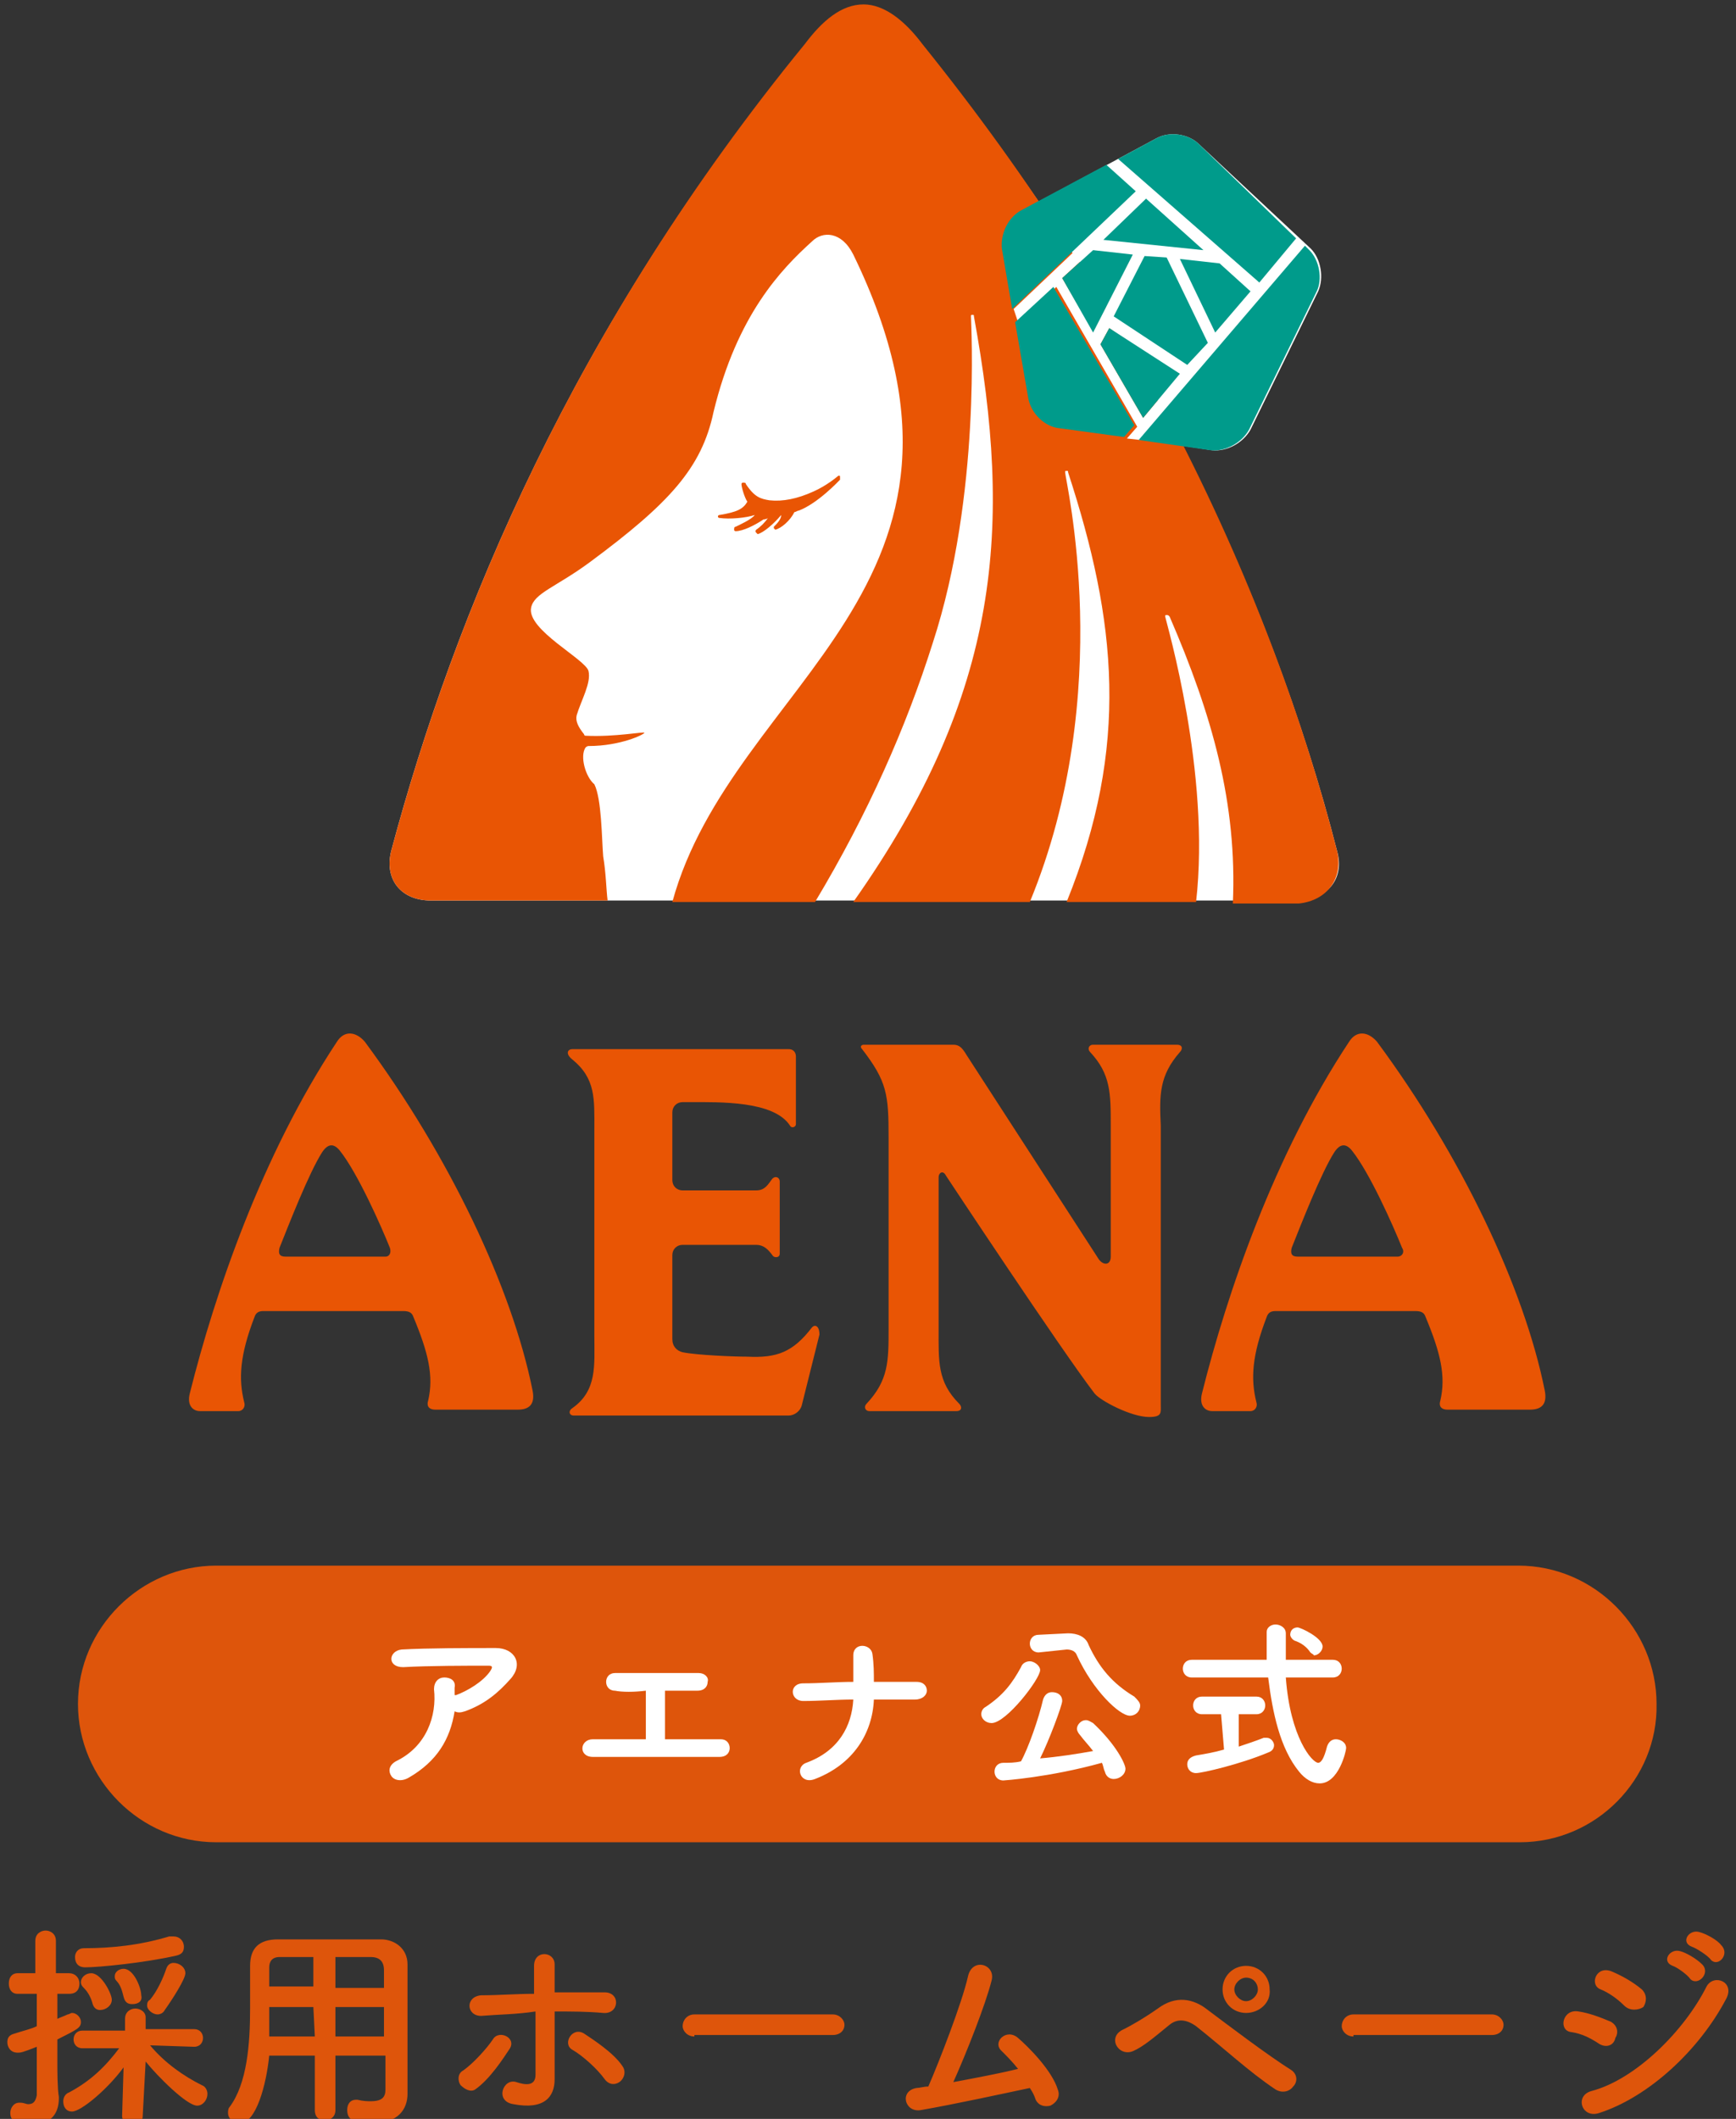
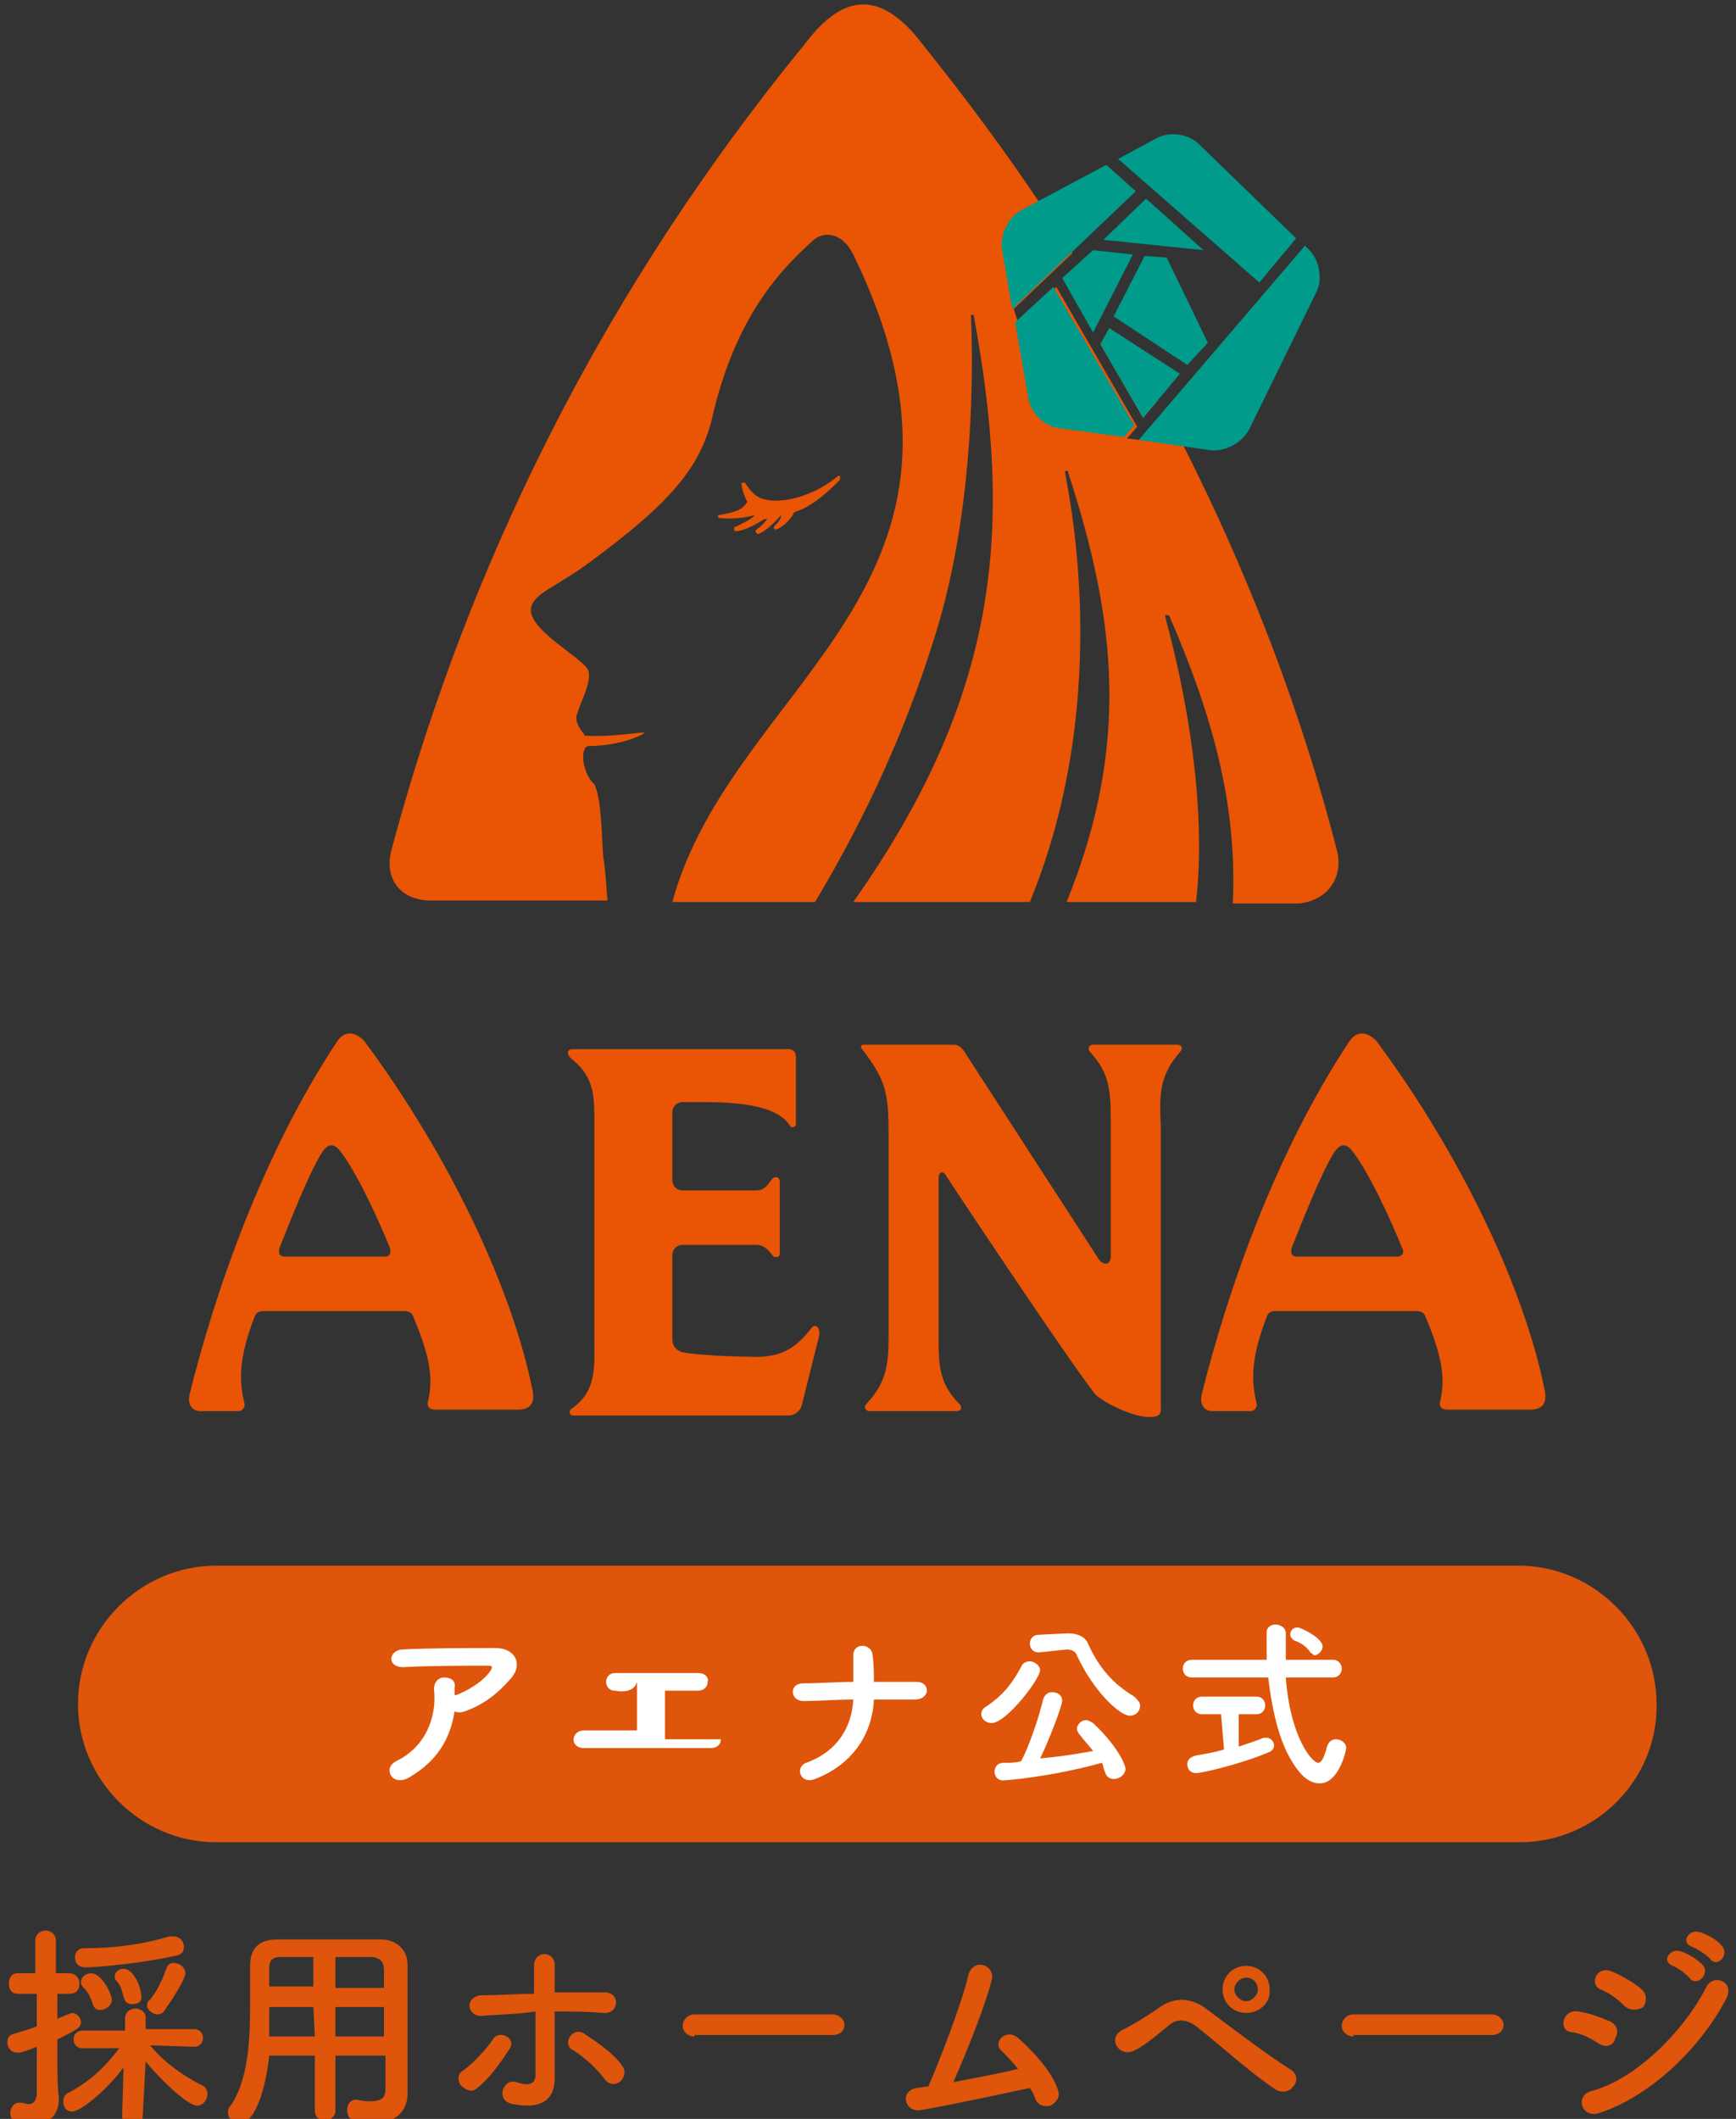
<svg xmlns="http://www.w3.org/2000/svg" version="1.1" id="レイヤー_1" x="0px" y="0px" viewBox="0 0 118 144" style="enable-background:new 0 0 118 144;" xml:space="preserve">
  <rect x="0" y="0" width="118" height="144" fill="#333333" stroke="none" />
  <style type="text/css">
	.st0{fill:#DE550B;}
	.st1{fill:#FFFFFF;}
	.st2{fill:#E95504;}
	.st3{fill:none;}
	.st4{fill:#009B8B;}
</style>
  <g>
    <g>
      <path class="st0" d="M103.3,125.2H14.7c-5.2,0-9.4-4.3-9.4-9.4v0c0-5.2,4.3-9.4,9.4-9.4h88.5c5.2,0,9.4,4.3,9.4,9.4v0    C112.7,120.9,108.5,125.2,103.3,125.2z" />
      <g>
        <path class="st1" d="M27.8,120.8c-0.5,0.3-1,0.2-1.2-0.1c-0.2-0.3-0.2-0.7,0.3-1c2.1-1,2.8-3.1,2.6-4.9c0-0.5,0.3-0.8,0.7-0.8     c0.4,0,0.8,0.2,0.7,0.7c0,0.1,0,0.3,0,0.5c0,0,0.1,0,0.1,0c0.8-0.3,1.8-0.9,2.3-1.6c0.2-0.3,0.2-0.4-0.1-0.4     c-1.4,0-4.1,0-5.8,0.1c-1.1,0-1-1.1-0.1-1.2c1.8-0.1,4.5-0.1,6.4-0.1c1.3,0,1.9,1.1,1,2.1c-0.8,0.9-1.7,1.7-3.1,2.2     c-0.3,0.1-0.5,0.1-0.7,0C30.6,118.2,29.7,119.7,27.8,120.8z" />
-         <path class="st1" d="M41.8,114.9c-0.8,0-0.8-1.2,0-1.2c1.6,0,3.8,0,5.7,0c0.4,0,0.7,0.3,0.6,0.6c0,0.3-0.2,0.6-0.7,0.6     c-0.6,0-1.4,0-2.2,0c0,1.1,0,2.5,0,3.3c1.4,0,2.7,0,3.8,0c0.4,0,0.6,0.3,0.6,0.6c0,0.3-0.2,0.6-0.7,0.6c-2.6,0-6.2,0-8.6,0     c-1,0-0.9-1.2,0-1.2c1,0,2.3,0,3.6,0c0-0.9,0-2.6,0-3.3C43.1,115,42.3,115,41.8,114.9z" />
+         <path class="st1" d="M41.8,114.9c-0.8,0-0.8-1.2,0-1.2c1.6,0,3.8,0,5.7,0c0.4,0,0.7,0.3,0.6,0.6c0,0.3-0.2,0.6-0.7,0.6     c-0.6,0-1.4,0-2.2,0c0,1.1,0,2.5,0,3.3c1.4,0,2.7,0,3.8,0c0,0.3-0.2,0.6-0.7,0.6c-2.6,0-6.2,0-8.6,0     c-1,0-0.9-1.2,0-1.2c1,0,2.3,0,3.6,0c0-0.9,0-2.6,0-3.3C43.1,115,42.3,115,41.8,114.9z" />
        <path class="st1" d="M55.4,120.9c-1,0.4-1.4-0.8-0.6-1.1c2.2-0.8,3.1-2.5,3.2-4.3c-1.1,0-2.3,0.1-3.4,0.1c-0.9,0-1-1.2,0-1.2     c1.1,0,2.3-0.1,3.4-0.1c0-0.7,0-1.4,0-1.8c0-0.9,1.2-0.8,1.3-0.1c0.1,0.7,0.1,1.3,0.1,1.9c1,0,2,0,2.9,0c0.5,0,0.7,0.3,0.7,0.6     c0,0.3-0.3,0.6-0.8,0.6c-0.9,0-1.9,0-2.8,0C59.3,117.8,58,119.9,55.4,120.9z" />
        <path class="st1" d="M66.7,116.5c0-0.2,0.1-0.4,0.3-0.5c1.2-0.8,1.8-1.6,2.4-2.7c0.1-0.3,0.4-0.4,0.6-0.4c0.3,0,0.7,0.3,0.7,0.6     c0,0.6-2.3,3.6-3.3,3.6C67,117.1,66.7,116.8,66.7,116.5z M68.2,121c-0.4,0-0.6-0.3-0.6-0.6c0-0.3,0.2-0.6,0.6-0.6     c0.4,0,0.8,0,1.2-0.1c0.5-0.9,1.2-2.9,1.5-4.2c0.1-0.3,0.3-0.5,0.6-0.5c0.4,0,0.7,0.2,0.7,0.6c0,0.3-0.9,2.7-1.5,3.9     c1.2-0.1,2.5-0.3,3.6-0.5c-0.3-0.4-0.6-0.7-0.9-1.1c-0.1-0.1-0.2-0.3-0.2-0.4c0-0.3,0.3-0.6,0.6-0.6c0.2,0,0.3,0.1,0.5,0.2     c1.6,1.5,2.2,2.8,2.2,3.1c0,0.4-0.4,0.7-0.8,0.7c-0.2,0-0.5-0.1-0.6-0.5c-0.1-0.2-0.1-0.4-0.2-0.6C71.3,120.8,68.2,121,68.2,121z      M70.6,112.3C70.6,112.3,70.6,112.3,70.6,112.3c-0.4,0-0.6-0.3-0.6-0.6c0-0.3,0.2-0.6,0.6-0.6l2-0.1c0,0,0,0,0,0     c0.6,0,1.2,0.2,1.4,0.8c0.7,1.5,1.6,2.6,3.1,3.5c0.2,0.2,0.4,0.4,0.4,0.6c0,0.4-0.3,0.7-0.7,0.7c-0.7,0-2.5-1.7-3.6-4.1     c-0.1-0.3-0.4-0.4-0.7-0.4c0,0,0,0,0,0L70.6,112.3z" />
        <path class="st1" d="M87.4,114c0.3,4.1,1.8,5.8,2.2,5.8c0.2,0,0.4-0.3,0.6-1.1c0.1-0.3,0.3-0.5,0.6-0.5c0.3,0,0.7,0.2,0.7,0.6     c0,0.2-0.5,2.4-1.8,2.4c-0.5,0-1-0.3-1.4-0.8c-1.3-1.6-1.8-4-2.1-6.4H81c-0.4,0-0.6-0.3-0.6-0.6s0.2-0.6,0.6-0.6h5.1     c0-0.6,0-1.3,0-1.9c0-0.3,0.3-0.5,0.6-0.5c0.3,0,0.7,0.2,0.7,0.6c0,0,0,0,0,0c0,0.3,0,0.6,0,0.9c0,0.3,0,0.6,0,0.9h3.2     c0.4,0,0.6,0.3,0.6,0.6s-0.2,0.6-0.6,0.6H87.4z M83,116.5h-1.3c-0.4,0-0.6-0.3-0.6-0.6c0-0.3,0.2-0.6,0.6-0.6h3.7     c0.4,0,0.6,0.3,0.6,0.6c0,0.3-0.2,0.6-0.6,0.6h-1.2l0,2.2c0.6-0.2,1.2-0.4,1.7-0.6c0.1,0,0.1,0,0.2,0c0.3,0,0.5,0.3,0.5,0.5     c0,0.2-0.1,0.4-0.4,0.5c-1.9,0.8-4.5,1.4-4.9,1.4c-0.4,0-0.6-0.3-0.6-0.6c0-0.3,0.2-0.5,0.6-0.6c0.6-0.1,1.2-0.2,1.9-0.4     L83,116.5z M89,112.2c-0.3-0.4-0.7-0.6-1-0.7c-0.2-0.1-0.3-0.3-0.3-0.4c0-0.3,0.2-0.5,0.5-0.5c0.2,0,1.7,0.7,1.7,1.3     c0,0.3-0.3,0.6-0.6,0.6C89.3,112.4,89.1,112.4,89,112.2z" />
      </g>
    </g>
    <g>
      <path class="st0" d="M2.5,139.1c-1,0.4-1.1,0.4-1.3,0.4c-0.5,0-0.7-0.4-0.7-0.7c0-0.3,0.1-0.5,0.5-0.6c0.6-0.2,1.1-0.3,1.5-0.5    v-2.2H1.2c-0.4,0-0.6-0.3-0.6-0.7s0.2-0.7,0.6-0.7h1.2l0-2.2c0-0.5,0.4-0.7,0.7-0.7s0.7,0.2,0.7,0.7v2.2h0.9    c0.4,0,0.7,0.3,0.7,0.7s-0.2,0.7-0.7,0.7H3.9v1.7c0.2-0.1,0.5-0.2,0.7-0.3c0.1,0,0.2-0.1,0.3-0.1c0.3,0,0.6,0.3,0.6,0.6    c0,0.4-0.2,0.5-1.6,1.2c0,0.9,0,1.6,0,1.8c0,0.2,0,1.6,0.1,2.1c0,0,0,0,0,0.1c0,1-0.5,1.8-1.9,1.8c-0.7,0-1.4-0.1-1.4-0.8    c0-0.3,0.2-0.7,0.6-0.7c0,0,0.1,0,0.1,0c0.2,0,0.4,0.1,0.5,0.1c0.3,0,0.5-0.1,0.6-0.6V139.1z M9.7,143.8c0,0.4-0.3,0.6-0.7,0.6    c-0.3,0-0.7-0.2-0.7-0.6v0l0.1-3.3c-1.1,1.5-2.9,3-3.5,3c-0.4,0-0.6-0.3-0.6-0.7c0-0.2,0.1-0.5,0.4-0.6c1.5-0.8,2.5-1.8,3.4-3    l-2.5,0h0c-0.4,0-0.6-0.3-0.6-0.6c0-0.3,0.2-0.6,0.6-0.6l2.9,0l0-0.8c0-0.5,0.4-0.7,0.7-0.7c0.3,0,0.7,0.2,0.7,0.6c0,0,0,0,0,0    l0,0.8l3.3,0c0.4,0,0.6,0.3,0.6,0.6c0,0.3-0.2,0.6-0.6,0.6h0l-3-0.1c1,1.2,2.3,2.1,3.5,2.7c0.3,0.1,0.4,0.4,0.4,0.6    c0,0.4-0.3,0.8-0.7,0.8c-0.7,0-2.7-2-3.5-3L9.7,143.8L9.7,143.8z M5.8,133.7c-0.5,0-0.7-0.3-0.7-0.7c0-0.3,0.2-0.6,0.6-0.6    c1.9,0,3.8-0.2,5.8-0.8c0.1,0,0.2,0,0.3,0c0.4,0,0.7,0.3,0.7,0.7c0,0.3-0.1,0.5-0.5,0.6C9.8,133.4,6.7,133.7,5.8,133.7z     M6.8,136.6c-0.2,0-0.4-0.1-0.5-0.4c-0.1-0.4-0.3-0.8-0.6-1.1c-0.1-0.1-0.2-0.2-0.2-0.4c0-0.3,0.3-0.6,0.7-0.6    c0.7,0,1.4,1.4,1.4,1.8C7.6,136.3,7.2,136.6,6.8,136.6z M9,136.2c-0.3,0-0.5-0.1-0.6-0.5c-0.1-0.4-0.2-0.8-0.5-1.1    c-0.1-0.1-0.1-0.2-0.1-0.3c0-0.3,0.3-0.5,0.6-0.5c0.7,0,1.2,1.3,1.2,1.8C9.7,136,9.4,136.2,9,136.2z M10.7,136.9    c-0.3,0-0.7-0.3-0.7-0.6c0-0.1,0-0.3,0.2-0.4c0.5-0.6,0.9-1.5,1.1-2.1c0.1-0.3,0.3-0.4,0.5-0.4c0.4,0,0.8,0.3,0.8,0.7    s-0.9,1.8-1.4,2.5C11.1,136.8,10.9,136.9,10.7,136.9z" />
      <path class="st0" d="M26.1,139.7h-3.3v3.7c0,0.5-0.4,0.7-0.7,0.7c-0.4,0-0.7-0.2-0.7-0.7v-3.7h-3.1c-0.2,2-0.9,4.6-2,4.6    c-0.4,0-0.8-0.3-0.8-0.7c0-0.1,0-0.3,0.1-0.4c1.2-1.6,1.4-4.3,1.4-6.7c0-1.1,0-2,0-2.9c0,0,0,0,0,0c0-1.2,0.6-1.8,1.9-1.8    c1.3,0,2.5,0,3.7,0c1,0,2.1,0,3.3,0c0.9,0,1.8,0.6,1.8,1.7c0,2.2,0,5.2,0,6.8l0,2c0,0,0,0,0,0c0,1-0.6,2-2.4,2    c-1,0-1.7-0.1-1.7-0.9c0-0.4,0.2-0.7,0.6-0.7c0,0,0.1,0,0.1,0c0.4,0.1,0.7,0.1,0.9,0.1c0.8,0,1-0.3,1-0.8V139.7z M21.3,136.4h-3    c0,0.7,0,1.4,0,2h3.1L21.3,136.4z M21.3,133c-0.8,0-1.5,0-2.3,0c-0.5,0-0.7,0.3-0.7,0.7v1.3h3V133z M26.1,135.1c0-0.4,0-0.9,0-1.2    c0-0.6-0.3-0.9-0.9-0.9c-0.8,0-1.6,0-2.4,0v2.1H26.1z M26.1,136.4h-3.3l0,2h3.3V136.4z" />
      <path class="st0" d="M31.3,141.7c-0.2-0.3-0.2-0.8,0.2-1c0.7-0.5,1.6-1.5,2-2.1c0.4-0.7,1.7-0.1,1.1,0.7c-0.4,0.6-1.3,2-2.3,2.7    C32,142.2,31.6,142,31.3,141.7z M32.7,137c-1,0-1.1-1.3,0-1.4c1.2,0,2.4-0.1,3.6-0.1c0-0.8,0-1.5,0-1.9c0-1.1,1.4-1,1.4-0.1    c0,0.5,0,1.1,0,1.9c1.1,0,2.3,0,3.4,0c1.1,0,1,1.5-0.1,1.4c-1.1-0.1-2.2-0.1-3.3-0.1c0,1.2,0,2.5,0,3.5c0,0.5,0,0.7,0,1.1    c0,1.2-0.7,2.1-2.8,1.7c-1.3-0.2-0.7-1.8,0.2-1.5c0.6,0.2,1.3,0.3,1.3-0.5c0-1.1,0-2.8,0-4.3C35.1,136.9,33.9,136.9,32.7,137z     M41.1,141.3c-0.5-0.7-1.5-1.6-2.2-2c-0.7-0.4,0-1.6,0.8-1.1c0.6,0.4,2,1.3,2.6,2.2c0.3,0.4,0.1,0.9-0.2,1.1    C41.8,141.7,41.4,141.7,41.1,141.3z" />
      <path class="st0" d="M47.2,138.4c-0.5,0-0.8-0.4-0.8-0.7c0-0.4,0.3-0.8,0.8-0.8h9.4c0.5,0,0.8,0.4,0.8,0.7c0,0.4-0.3,0.7-0.8,0.7    H47.2z" />
      <path class="st0" d="M62.6,143.4c-1.1,0.2-1.5-1.3-0.3-1.5c0.2,0,0.5-0.1,0.8-0.1c0.7-1.6,2.3-5.7,2.7-7.5    c0.3-1.3,1.9-0.8,1.6,0.3c-0.4,1.6-1.7,4.9-2.6,6.9c1.6-0.3,3.2-0.6,4.4-0.9c-0.4-0.5-0.8-0.9-1.1-1.2c-0.7-0.6,0.3-1.6,1.1-0.9    c0.7,0.6,2.3,2.2,2.7,3.5c0.2,0.5-0.1,0.9-0.5,1.1c-0.4,0.1-0.8,0-1-0.4c-0.1-0.3-0.2-0.5-0.4-0.8C68.1,142.3,64.9,143,62.6,143.4    z" />
      <path class="st0" d="M86.7,142c-1.8-1.2-3.5-2.8-5.4-4.3c-0.7-0.5-1.3-0.5-1.8-0.1c-1.1,0.9-1.8,1.5-2.5,1.8c-1,0.4-1.8-1-0.6-1.5    c0.4-0.2,1.3-0.7,2.3-1.4c1.2-0.9,2.4-0.7,3.4,0.1c1.2,0.9,4.1,3.1,5.7,4.1c0.4,0.3,0.4,0.8,0.1,1.1    C87.7,142.1,87.2,142.3,86.7,142z M84.7,136.8c-0.9,0-1.6-0.7-1.6-1.6c0-0.9,0.7-1.6,1.6-1.6c0.9,0,1.6,0.7,1.6,1.6    C86.4,136.1,85.6,136.8,84.7,136.8z M84.7,134.4c-0.4,0-0.8,0.4-0.8,0.8c0,0.4,0.4,0.8,0.8,0.8c0.4,0,0.8-0.4,0.8-0.8    C85.5,134.8,85.2,134.4,84.7,134.4z" />
      <path class="st0" d="M92,138.4c-0.5,0-0.8-0.4-0.8-0.7c0-0.4,0.3-0.8,0.8-0.8h9.4c0.5,0,0.8,0.4,0.8,0.7c0,0.4-0.3,0.7-0.8,0.7H92    z" />
      <path class="st0" d="M108.7,138.9c-0.6-0.4-1.2-0.7-1.9-0.8c-0.9-0.1-0.6-1.6,0.5-1.4c0.7,0.1,1.5,0.4,2.2,0.7    c0.5,0.3,0.5,0.8,0.3,1.1C109.7,139,109.2,139.2,108.7,138.9z M108.7,143.6c-1.2,0.4-1.7-1.2-0.5-1.5c3-0.8,6.3-4.1,7.8-7.1    c0.5-0.9,2-0.3,1.3,0.9C115.5,139.3,112.1,142.5,108.7,143.6z M110.4,136.3c-0.5-0.5-1.1-0.9-1.6-1.1c-0.8-0.3-0.3-1.7,0.8-1.2    c0.7,0.3,1.4,0.7,2,1.2c0.4,0.4,0.3,0.9,0.1,1.2C111.4,136.6,110.8,136.7,110.4,136.3z M113.7,133.6c-0.8-0.3-0.2-1.2,0.5-1    c0.4,0.1,1.1,0.5,1.5,0.9c0.6,0.6-0.3,1.5-0.8,1C114.7,134.2,114,133.7,113.7,133.6z M115,132.3c-0.8-0.3-0.2-1.2,0.5-1    c0.4,0.1,1.2,0.5,1.5,0.9c0.6,0.6-0.2,1.5-0.7,1C116.1,132.9,115.3,132.4,115,132.3z" />
    </g>
    <g>
      <g>
        <path class="st2" d="M55.2,90.2c-1.3,1.7-2.4,2.1-4.4,2c-0.9,0-3.4-0.1-4.4-0.3c-0.4-0.1-0.7-0.4-0.7-0.9v-5.7     c0-0.4,0.3-0.7,0.7-0.7h5c0.5,0,0.8,0.3,1.1,0.7c0.1,0.2,0.5,0.2,0.5-0.1v-4.9c0-0.3-0.3-0.4-0.5-0.2c-0.3,0.4-0.5,0.8-1.1,0.8     h-5c-0.4,0-0.7-0.3-0.7-0.7v-4.6c0-0.4,0.3-0.7,0.7-0.7h0.5c2,0,5.7-0.1,6.8,1.6c0.1,0.2,0.4,0.1,0.4-0.1v-4.6     c0-0.2-0.1-0.5-0.5-0.5H38.9c-0.3,0-0.5,0.3,0,0.7c1.6,1.3,1.5,2.7,1.5,4.7v14.1c0,2,0.2,3.7-1.5,4.9c-0.3,0.2-0.2,0.5,0.1,0.5     h14.6c0.4,0,0.8-0.3,0.9-0.7l1.2-4.8C55.7,90.1,55.4,90,55.2,90.2z" />
        <path class="st2" d="M80.2,71.5c0.2-0.2,0.2-0.5-0.2-0.5h-5.7c-0.3,0-0.4,0.3-0.2,0.5c1.4,1.5,1.4,2.8,1.4,5v8.9     c0,0.6-0.5,0.6-0.8,0.2l-9-13.9c-0.3-0.5-0.5-0.7-0.9-0.7h-6.1c-0.1,0-0.3,0.1-0.1,0.3c1.7,2.2,1.8,3.1,1.8,6v13     c0,2.2,0,3.5-1.5,5.1c-0.2,0.2-0.1,0.5,0.2,0.5h5.9c0.4,0,0.4-0.3,0.2-0.5c-1.5-1.5-1.4-2.9-1.4-5.1V80c0-0.3,0.3-0.5,0.5-0.1     c0,0,7.8,11.8,10.1,14.8c0.4,0.5,2.5,1.6,3.7,1.6c0.9,0,0.8-0.3,0.8-0.8V76.5C78.8,74.4,78.8,73.1,80.2,71.5z" />
        <path class="st2" d="M24.8,70.8c-0.6-0.7-1.4-0.8-1.9,0c-5.1,7.7-8.3,17.1-10,23.9c-0.2,0.8,0.2,1.2,0.7,1.2c2.6,0,0,0,2.6,0     c0.3,0,0.5-0.3,0.4-0.6c-0.4-1.6-0.3-3.2,0.7-5.8c0.1-0.3,0.3-0.4,0.6-0.4c0.2,0,9.3,0,9.5,0c0.4,0,0.6,0.1,0.7,0.4     c1,2.4,1.4,4,1,5.7c-0.1,0.3,0,0.6,0.5,0.6c2,0,5.6,0,5.6,0c0.7,0,1.2-0.3,1-1.3C34.8,87.5,30.5,78.5,24.8,70.8z M26.2,85.4     c-0.2,0-6.6,0-6.8,0c-0.4,0-0.5-0.2-0.4-0.6c0.6-1.5,2-5.1,2.9-6.5c0.4-0.6,0.8-0.6,1.2-0.1c1.2,1.5,2.8,5.1,3.4,6.6     C26.6,85.1,26.5,85.4,26.2,85.4z" />
        <path class="st2" d="M93.6,70.8c-0.6-0.7-1.4-0.8-1.9,0c-5.1,7.7-8.3,17.1-10,23.9c-0.2,0.8,0.2,1.2,0.7,1.2c2.6,0,0,0,2.6,0     c0.3,0,0.5-0.3,0.4-0.6c-0.4-1.6-0.3-3.2,0.7-5.8c0.1-0.3,0.3-0.4,0.6-0.4c0.2,0,9.3,0,9.5,0c0.4,0,0.6,0.1,0.7,0.4     c1,2.4,1.4,4,1,5.7c-0.1,0.3,0,0.6,0.5,0.6c2,0,5.6,0,5.6,0c0.7,0,1.2-0.3,1-1.3C103.6,87.5,99.3,78.5,93.6,70.8z M95,85.4     c-0.2,0-6.6,0-6.8,0c-0.4,0-0.5-0.2-0.4-0.6c0.6-1.5,2-5.1,2.9-6.5c0.4-0.6,0.8-0.6,1.2-0.1c1.2,1.5,2.8,5.1,3.4,6.6     C95.5,85.1,95.3,85.4,95,85.4z" />
      </g>
      <g>
        <g>
-           <path class="st1" d="M81.5,9.8c-0.7-0.7-2-0.9-2.9-0.4l-8,4.3c-2.5-3.6-5.1-7.2-7.9-10.6c-1.2-1.6-2.6-2.7-4-2.7      c-1.5,0-2.8,1.1-4,2.7C39,22.2,30.9,41.7,26.6,57.8c-0.5,1.9,0.6,3.4,2.7,3.4c0,0,0,0,0,0c0.2,0,58.8,0,58.9,0c0,0,0,0,0,0      c2,0,3.2-1.5,2.7-3.3c-2.3-9-5.8-18.3-10.5-27.6l2,0.3c1,0.1,2.1-0.5,2.6-1.4l4.6-9.4c0.4-0.9,0.2-2.2-0.5-2.9L81.5,9.8z" />
-         </g>
+           </g>
        <g>
          <g>
            <polygon class="st3" points="77.9,13.5 75,16.3 81.8,17      " />
-             <polygon class="st3" points="82.6,22.6 85,19.8 82.9,17.9 80.2,17.6      " />
            <path class="st3" d="M74.3,17l-0.9,0.9c0.6,1,1.2,2,1.8,3l1.8-3.6L74.3,17z" />
            <polygon class="st3" points="77.8,17.4 75.7,21.5 80.7,24.8 82.1,23.3 79.3,17.5      " />
            <path class="st3" d="M76.4,22.9c0.8,1.4,1.6,2.8,2.3,4.2l1.5-1.7L76.4,22.9z" />
            <path class="st2" d="M75.4,22.3l-0.6,1.1l2.9,5l1-1.2c-0.7-1.4-1.5-2.8-2.3-4.2L75.4,22.3z" />
-             <path class="st2" d="M72.2,18.9l2.1,3.6l0.9-1.7c-0.6-1-1.2-2-1.8-3L72.2,18.9z" />
            <path class="st2" d="M90.9,57.9c-2.5-9.8-6.4-20-11.7-30l-1.7,2l-0.9-0.1l0.7-0.8l-5.5-9.5l-2.6,2.4L68.9,21l4-3.8       C69.8,12.3,66.4,7.6,62.7,3c-1.2-1.6-2.6-2.7-4-2.7c-1.5,0-2.8,1.1-4,2.7C39,22.2,30.9,41.7,26.6,57.8       c-0.5,1.9,0.6,3.4,2.7,3.4c0,0,0,0,0,0c0.2,0,5.1,0,12,0c-0.1-0.8-0.1-1.8-0.3-3c-0.1-1.2-0.1-3.9-0.6-4.9       c-0.6-0.5-1-1.9-0.6-2.5c0.1-0.1,0.2-0.1,0.2-0.1c2.2,0,3.8-0.8,3.8-0.9c0-0.1-2,0.3-4,0.2c-0.1,0-0.1-0.1-0.1-0.1       c-0.4-0.5-0.6-0.9-0.5-1.3c0.3-1,1-2.2,0.8-3c-0.2-0.8-4.2-2.8-3.9-4.3c0.2-1,1.7-1.4,4-3.1c5.4-4,7.6-6.4,8.4-10.2       c1.6-6.6,4.6-9.7,6.7-11.6c0.7-0.7,2-0.7,2.8,0.9c11,22.6-8.2,29-12.3,44c3,0,6.3,0,9.7,0c3.6-6,6.2-11.9,8-17.6       c3.3-10.1,2.6-21.7,2.6-22.2c0-0.1,0-0.1,0.1-0.1c0.1,0,0.1,0,0.1,0.1c2.6,14.2,1.9,25.5-8.2,39.8c4.1,0,8.2,0,12,0       c5.9-14.3,2.4-28.7,2.4-29.2c0-0.1,0-0.1,0.1-0.1c0.1,0,0.1,0,0.1,0.1c3.3,10.1,4.2,18.6-0.1,29.2c3.3,0,6.3,0,8.8,0       c1-8.8-2-18.9-2.1-19.4c0-0.1,0-0.1,0.1-0.1c0.1,0,0.1,0,0.2,0.1c2.9,6.7,4.6,12.7,4.3,19.5c2.7,0,4.3,0,4.5,0c0,0,0,0,0,0       C90.2,61.2,91.3,59.7,90.9,57.9z" />
            <path class="st2" d="M48.9,35c-0.1,0-0.1,0.1-0.1,0.1c0,0.1,0.1,0.1,0.1,0.1c0.7,0.1,1.8,0,2.4-0.2c-0.2,0.3-1.1,0.7-1.3,0.8       c-0.1,0-0.1,0.1-0.1,0.2c0,0.1,0.1,0.1,0.1,0.1c0,0,0,0,0,0c0.5,0,1.3-0.4,1.9-0.8c0,0,0.2,0,0.3-0.1c-0.2,0.3-0.5,0.6-0.8,0.8       c0,0-0.1,0.1,0,0.2c0,0,0.1,0.1,0.1,0.1c0,0,0,0,0,0c0.4-0.1,1.1-0.7,1.6-1.3c0,0.3-0.3,0.6-0.5,0.8c0,0,0,0.1,0,0.1       c0,0,0.1,0.1,0.1,0.1c0,0,0,0,0,0c0.4-0.1,1-0.6,1.3-1.2c0.1,0,0.2-0.1,0.3-0.1c1.3-0.5,2.7-2,2.8-2.1c0-0.1,0-0.1,0-0.2       c0-0.1-0.1-0.1-0.2,0c0,0-0.7,0.6-1.6,1c-1.1,0.5-2.1,0.7-3,0.6c-0.6-0.1-1-0.2-1.6-1.1c0-0.1-0.1-0.1-0.2-0.1       c-0.1,0-0.1,0.1-0.1,0.1c0,0.2,0.2,0.9,0.4,1.2C50.5,34.6,50.1,34.8,48.9,35z" />
          </g>
          <polygon class="st4" points="77,17.3 74.3,17 72.2,18.9 74.3,22.6     " />
          <polygon class="st4" points="74.8,23.4 77.7,28.4 80.2,25.4 75.4,22.3     " />
-           <polygon class="st4" points="80.2,17.6 82.6,22.6 85,19.8 82.9,17.9     " />
          <path class="st4" d="M88.1,16.2l-6.6-6.4c-0.7-0.7-2-0.9-2.9-0.4L76,10.8l9.6,8.4L88.1,16.2z" />
          <polygon class="st4" points="77.9,13.5 75,16.3 81.8,17     " />
          <polygon class="st4" points="77.8,17.4 75.7,21.5 80.7,24.8 82.1,23.3 79.3,17.5     " />
          <path class="st4" d="M75.2,11.2l-5.8,3.1c-0.9,0.5-1.4,1.6-1.3,2.6l0.7,4.1l8.4-8L75.2,11.2z" />
          <path class="st4" d="M89,17l-0.3-0.3L77.4,29.9l4.9,0.7c1,0.1,2.1-0.5,2.6-1.4l4.6-9.4C89.9,19,89.7,17.7,89,17z" />
          <path class="st4" d="M71.6,19.5l-2.6,2.4l0.9,5.2c0.2,1,1.1,1.9,2.1,2l4.4,0.6l0.7-0.8L71.6,19.5z" />
        </g>
      </g>
    </g>
  </g>
</svg>